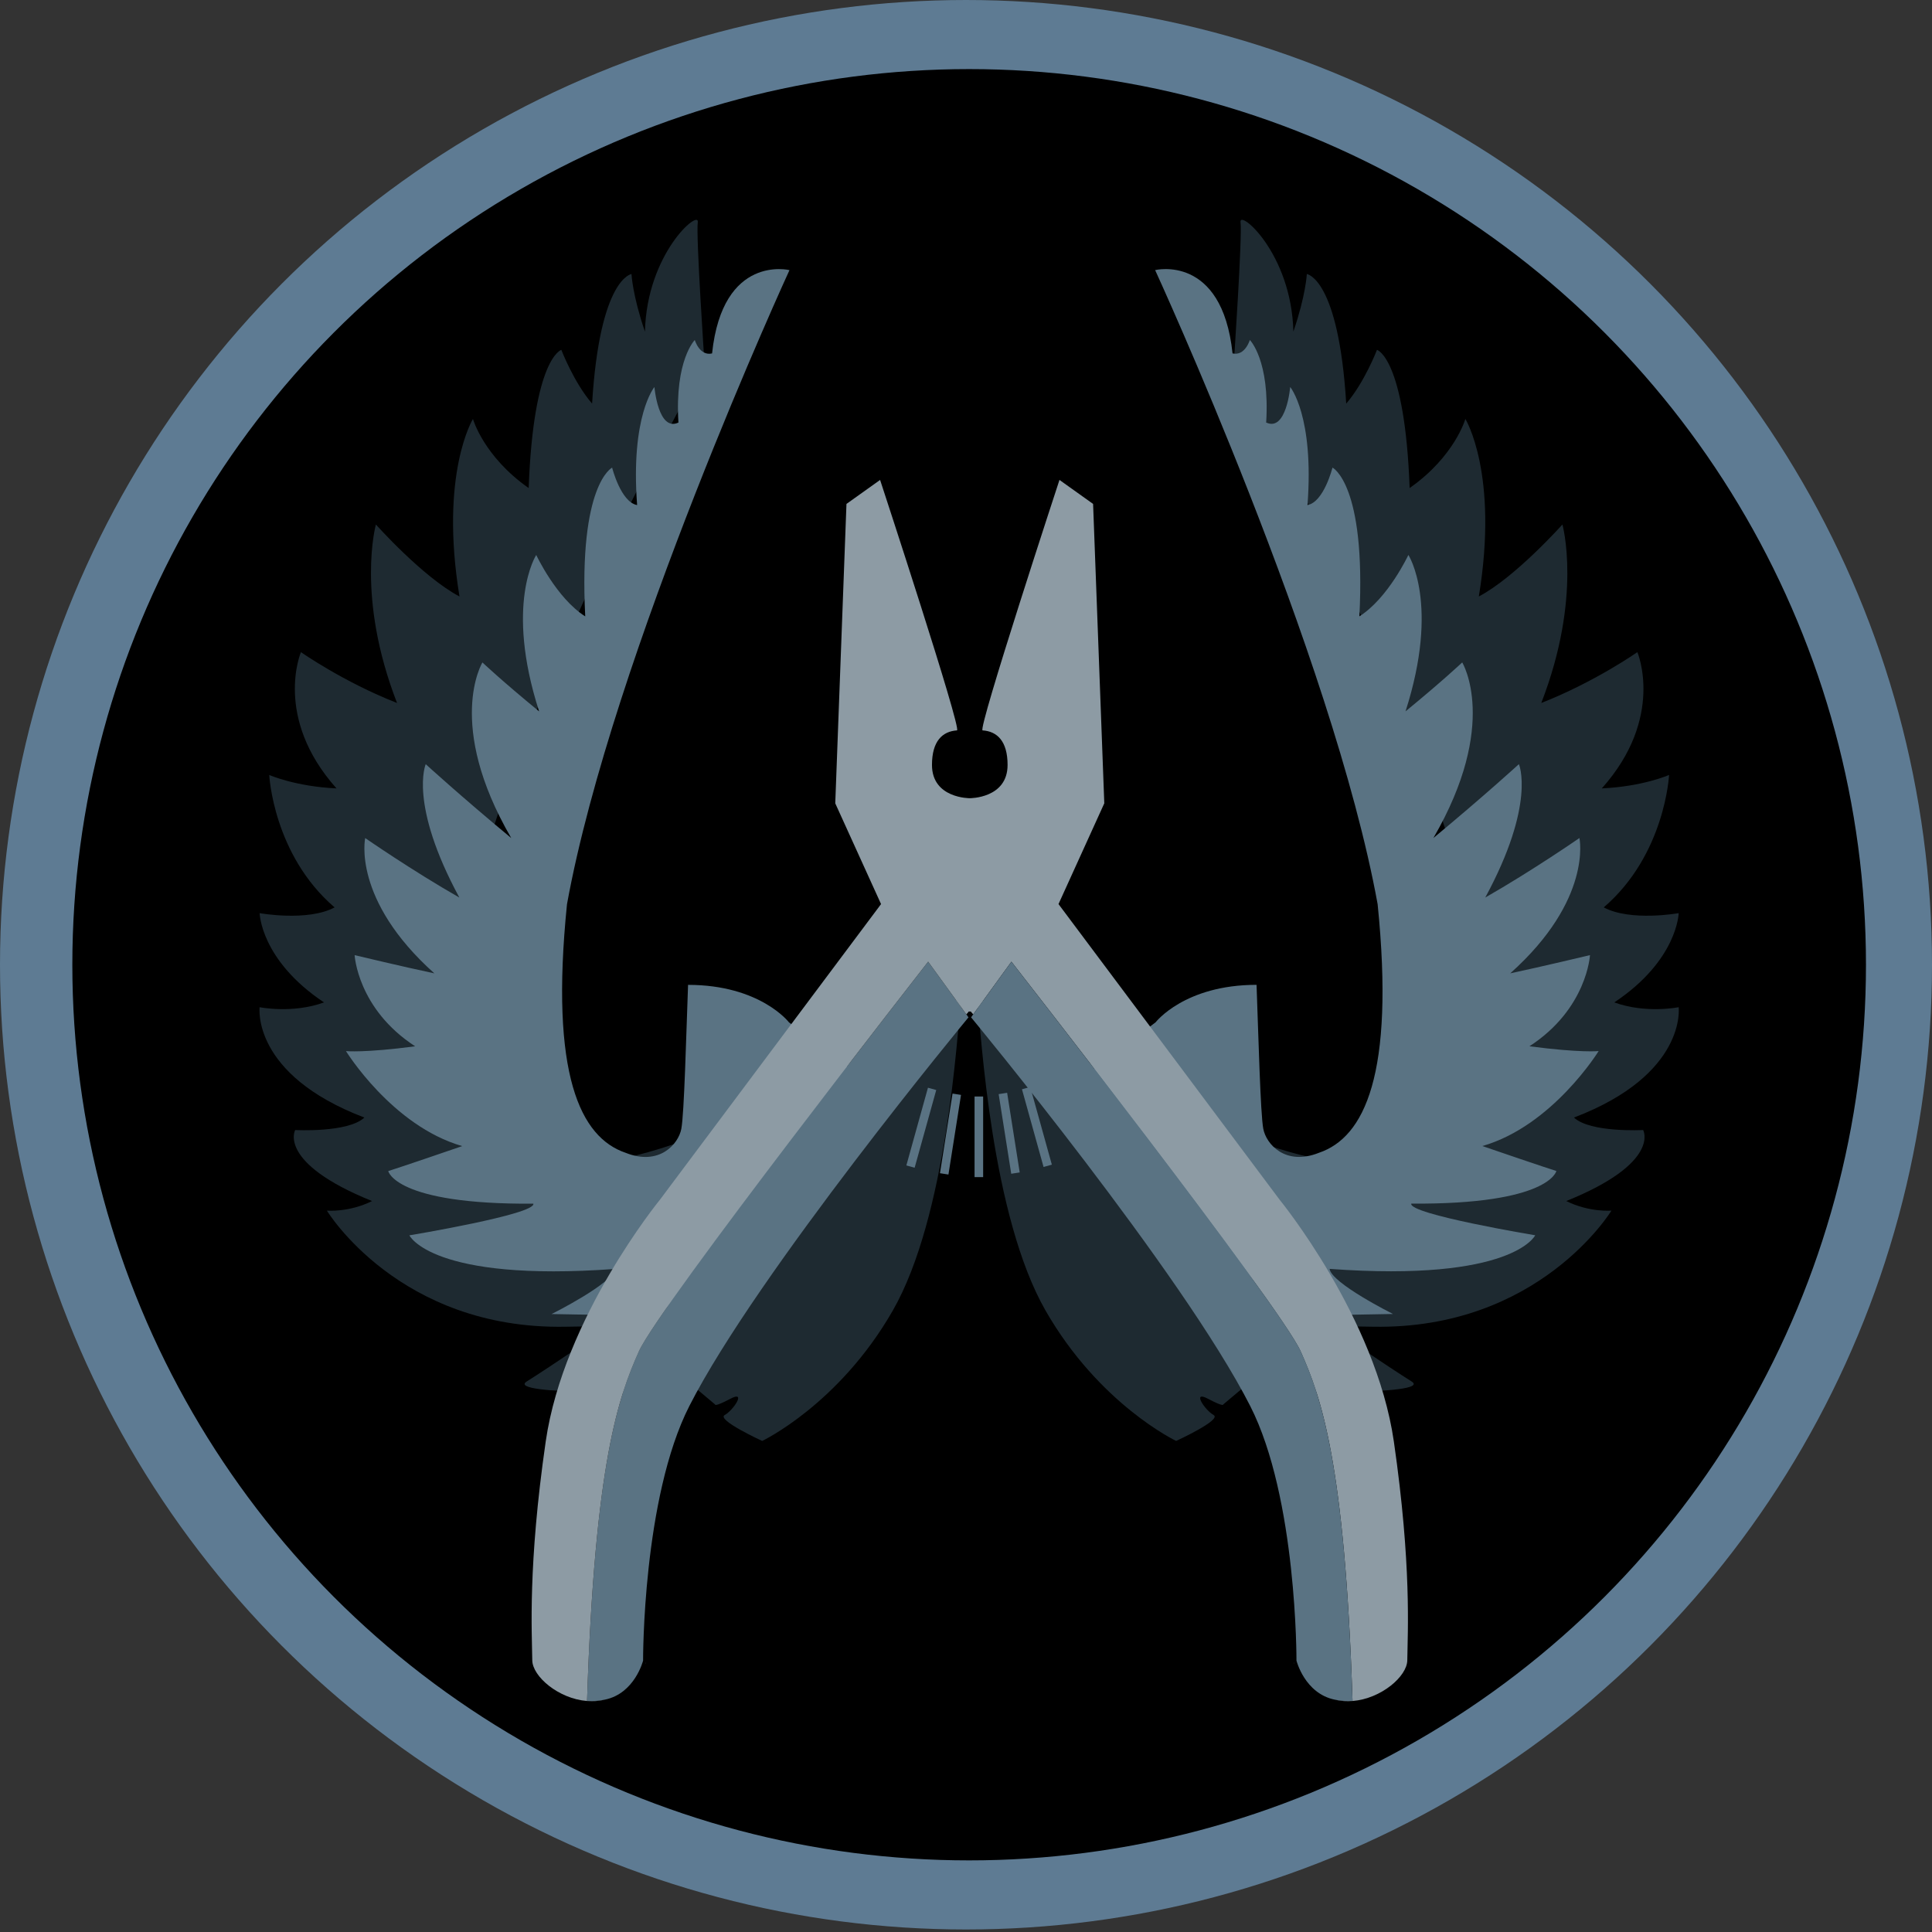
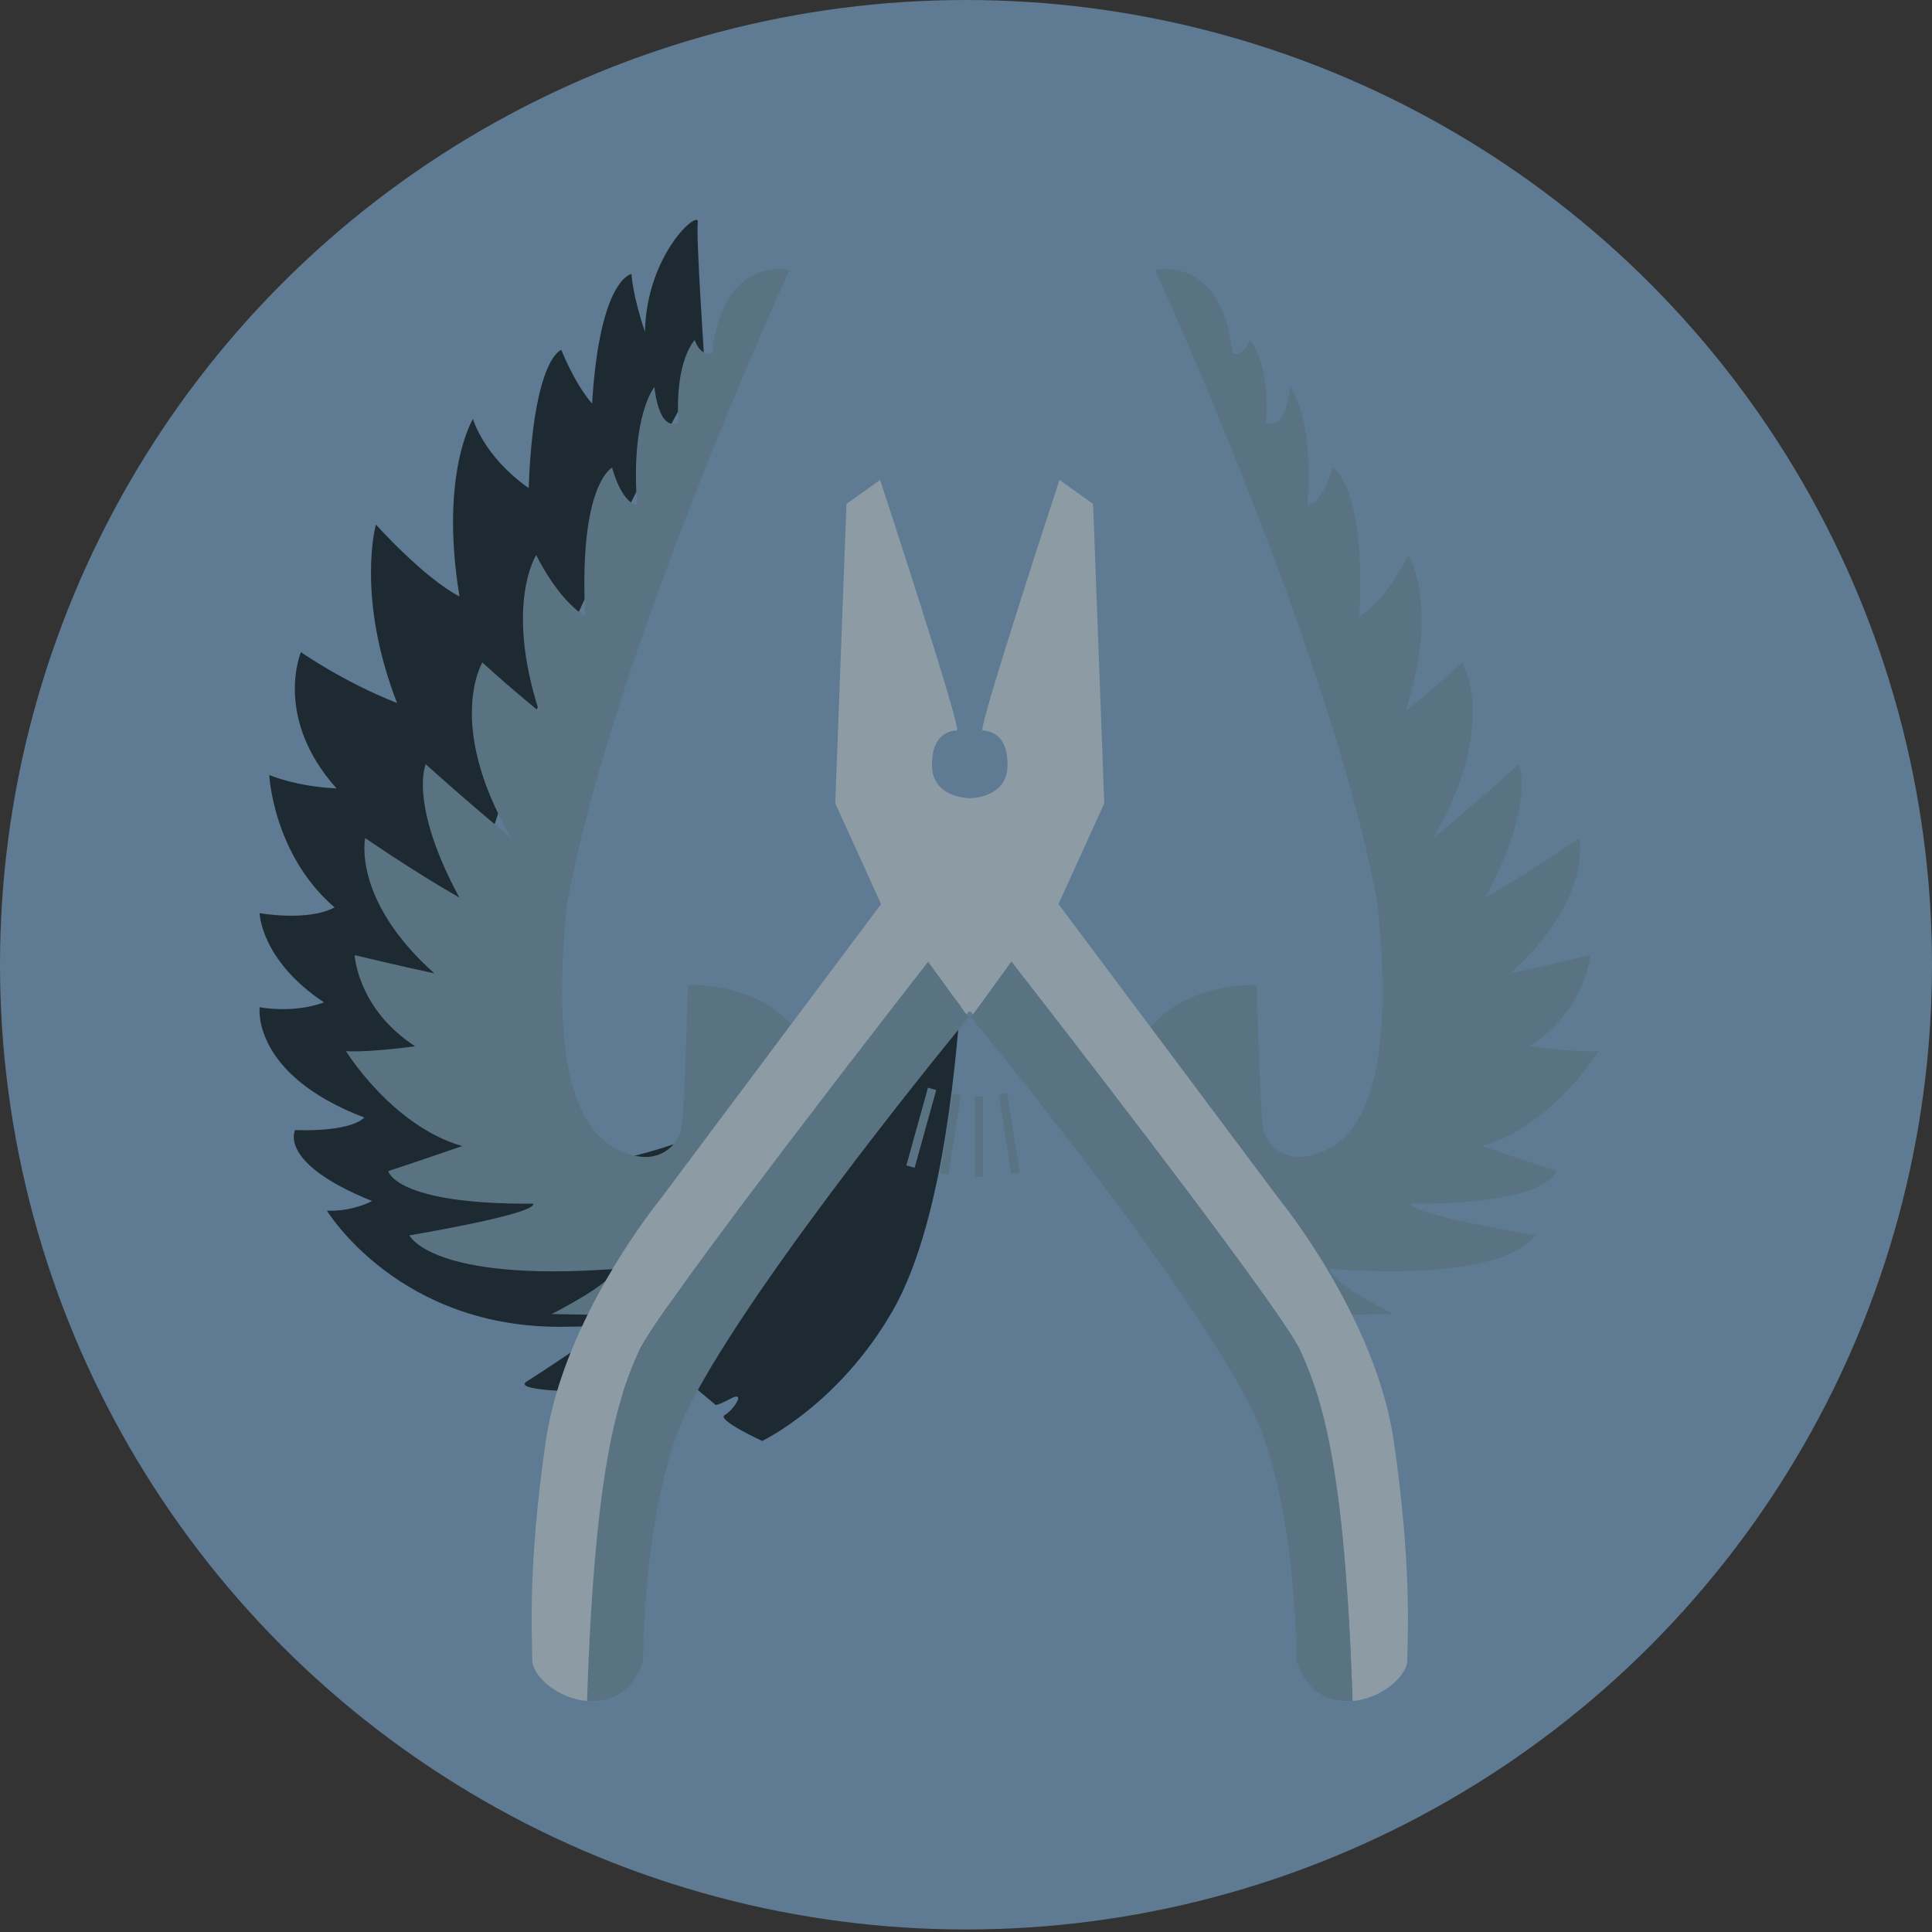
<svg xmlns="http://www.w3.org/2000/svg" version="1.1" id="Layer_1" x="0px" y="0px" width="256px" height="256px" viewBox="0 0 256 256" enable-background="new 0 0 256 256" xml:space="preserve">
  <rect x="0" y="0" width="256" height="256" fill="#333333" stroke="none" />
  <ellipse fill="#5E7B93" cx="128" cy="127.833" rx="128" ry="127.833" />
-   <ellipse cx="128.418" cy="127.833" rx="118.833" ry="118.678" />
  <g>
-     <path fill="#1E2A31" d="M222.433,133.458c0,0-4.328,0.891-8.53-0.635c8.404-5.596,8.53-11.826,8.53-11.826   s-6.365,1.145-9.929-0.763c8.146-6.993,8.656-17.548,8.656-17.548s-3.437,1.526-8.912,1.781c8.402-9.41,4.711-18.057,4.711-18.057   s-5.603,3.942-12.731,6.739c5.475-14.114,2.8-23.65,2.8-23.65s-6.238,6.993-11.075,9.536c2.672-16.275-1.784-23.523-1.784-23.523   s-1.4,4.96-7.384,9.155c-0.638-17.293-4.328-18.31-4.328-18.31s-1.656,4.322-4.076,7.12c-1.018-16.657-5.22-17.166-5.22-17.166   s-0.127,2.798-1.782,7.629c-0.255-10.426-7.258-16.275-7.003-14.495s-0.891,18.692-0.891,18.692s56.861,99.59,22.005,105.936   c-9.983,1.817-27.486-4.012-55.999-22.015c0.51,5.341,1.91,29.119,9.039,41.58c7.131,12.462,17.315,17.293,17.315,17.293   s6.112-2.797,4.966-3.434c-1.146-0.635-2.929-3.306-0.764-2.161c2.164,1.144,2.037,0.764,2.037,0.764l2.419-2.036l3.184,0.382   c0,0,22.407,0.509,19.352-1.398c-3.054-1.907-10.694-7.121-10.694-7.121s-16.423-0.508,5.603-0.127   c22.026,0.382,31.575-15.385,31.575-15.385s-2.929,0.253-5.984-1.271c12.604-5.088,10.187-9.41,10.187-9.41   s-7.003,0.382-9.168-1.653C223.579,142.359,222.433,133.458,222.433,133.458z" />
    <path fill="#1E2A31" d="M71.348,154.074C36.49,147.729,93.352,48.139,93.352,48.139s-1.146-16.912-0.892-18.692   c0.255-1.78-6.748,4.069-7.002,14.495c-1.655-4.831-1.782-7.629-1.782-7.629s-4.202,0.509-5.221,17.166   c-2.419-2.798-4.074-7.12-4.074-7.12s-3.692,1.017-4.329,18.31c-5.983-4.195-7.384-9.155-7.384-9.155s-4.457,7.248-1.783,23.523   C56.047,76.493,49.809,69.5,49.809,69.5s-2.674,9.536,2.801,23.65c-7.13-2.797-12.732-6.739-12.732-6.739   s-3.692,8.646,4.711,18.057c-5.476-0.255-8.912-1.781-8.912-1.781s0.509,10.555,8.657,17.548c-3.564,1.907-9.931,0.763-9.931,0.763   s0.128,6.23,8.53,11.826c-4.202,1.525-8.53,0.635-8.53,0.635s-1.146,8.901,13.878,14.623c-2.165,2.035-9.168,1.653-9.168,1.653   s-2.418,4.322,10.187,9.41c-3.056,1.524-5.984,1.271-5.984,1.271s9.549,15.767,31.575,15.385c22.027-0.381,5.602,0.127,5.602,0.127   s-7.639,5.214-10.693,7.121c-3.057,1.907,19.352,1.398,19.352,1.398l3.184-0.382l2.418,2.036c0,0-0.126,0.38,2.038-0.764   c2.164-1.145,0.382,1.526-0.764,2.161c-1.146,0.637,4.965,3.434,4.965,3.434s10.187-4.831,17.316-17.293   c7.13-12.461,8.53-36.239,9.039-41.58C98.833,150.063,81.33,155.892,71.348,154.074z" />
  </g>
  <path fill="#FFFFFF" d="M68.972,115.876" />
  <g>
    <path fill="#5A7383" d="M91.172,130.499c-0.254,6.866-0.509,17.039-0.892,19.073c-0.382,2.034-2.928,4.959-7.384,3.179   c-5.984-2.034-10.059-10.299-7.767-32.933c5.983-32.933,29.481-84.025,29.481-84.025s-8.855-2.186-10.257,11.038   c-1.654,0.382-2.291-1.779-2.291-1.779s-2.674,2.67-2.165,10.936c-2.674,1.271-3.183-4.705-3.183-4.705s-3.183,3.814-2.291,15.64   c-2.165-0.381-3.312-4.959-3.312-4.959s-4.455,2.162-3.564,19.709c-3.82-2.416-6.493-8.138-6.493-8.138s-4.202,6.485,0.382,20.727   c-4.966-4.069-7.512-6.485-7.512-6.485s-4.966,8.138,3.819,23.269c-6.748-5.594-11.332-9.79-11.332-9.79s-2.291,5.213,4.457,17.674   c-6.238-3.56-12.478-7.884-12.478-7.884s-1.782,8.139,9.167,17.93c-4.201-0.891-10.567-2.416-10.567-2.416s0.382,7.12,8.021,12.08   c-6.748,0.89-9.167,0.635-9.167,0.635s6.11,9.919,15.405,12.588c-8.149,2.798-9.804,3.308-9.804,3.308s0.891,4.45,19.226,4.322   c0.382,1.399-16.425,4.196-16.425,4.196s2.929,6.23,27.247,4.451c-0.256,1.906-8.403,5.977-8.403,5.977s13.75,0.254,14.132,0.254   s27.502-31.153,27.502-31.153l-10.187-7.757C104.54,135.458,100.721,130.499,91.172,130.499z" />
    <path fill="#5A7383" d="M211.829,139.272c0,0-2.42,0.255-9.168-0.635c7.64-4.96,8.021-12.08,8.021-12.08s-6.365,1.525-10.567,2.416   c10.95-9.791,9.167-17.93,9.167-17.93s-6.238,4.324-12.477,7.884c6.747-12.461,4.457-17.674,4.457-17.674s-4.585,4.196-11.331,9.79   c8.784-15.131,3.819-23.269,3.819-23.269s-2.548,2.416-7.512,6.485c4.582-14.241,0.38-20.727,0.38-20.727s-2.672,5.722-6.493,8.138   c0.892-17.547-3.564-19.709-3.564-19.709s-1.146,4.578-3.311,4.959c0.891-11.825-2.291-15.64-2.291-15.64s-0.509,5.976-3.184,4.705   c0.51-8.266-2.165-10.936-2.165-10.936s-0.636,2.161-2.291,1.779c-1.4-13.224-10.258-11.038-10.258-11.038   s23.499,51.093,29.483,84.025c2.291,22.634-1.783,30.898-7.767,32.933c-4.457,1.78-7.003-1.145-7.386-3.179   c-0.381-2.034-0.636-12.207-0.891-19.073c-9.549,0-13.369,4.959-13.369,4.959l-10.185,7.757c0,0,27.119,31.153,27.502,31.153   c0.381,0,14.131-0.254,14.131-0.254s-8.146-4.07-8.402-5.977c24.319,1.779,27.246-4.451,27.246-4.451s-16.807-2.797-16.423-4.196   c18.333,0.128,19.225-4.322,19.225-4.322s-1.656-0.51-9.805-3.308C205.719,149.191,211.829,139.272,211.829,139.272z" />
  </g>
  <path fill="#5A7383" d="M20.335,256" />
  <path fill="#5A7383" d="M21.354,246.464" />
  <g>
    <polygon fill="none" points="128.502,105.81 128.502,105.768 128.5,105.81  " />
    <path fill="#8D9BA4" d="M85.512,220.448c0.014-0.024,0.027-0.047,0.04-0.072c0.003-0.047,0.006-0.089,0.009-0.136   c-0.005,0.039-0.009,0.071-0.009,0.071S85.536,220.369,85.512,220.448z" />
    <path fill="#8D9BA4" d="M80.158,225.21c-0.689,0.144-1.456,0.218-2.323,0.188C78.604,225.453,79.385,225.401,80.158,225.21z" />
    <path fill="#5A7383" d="M84.66,179.05c-2.675,5.977-5.855,14.686-6.875,46.343c0,0.002,0.033,0.005,0.05,0.005   c0.867,0.03,1.634-0.044,2.323-0.188c3.971-0.827,5.054-5.174,5.054-5.174s-0.085-21.531,6.132-33.738   c8.977-17.631,36.987-51.497,36.987-51.497l-0.283-0.392l-5.064-6.983C122.983,127.426,87.334,173.074,84.66,179.05z" />
-     <path fill="#8D9BA4" d="M171.44,220.24c0.004,0.047,0.006,0.089,0.01,0.136c0.012,0.025,0.025,0.048,0.037,0.072   c-0.023-0.079-0.037-0.137-0.037-0.137S171.446,220.279,171.44,220.24z" />
    <path fill="#8D9BA4" d="M179.164,225.397c-0.865,0.03-1.633-0.044-2.321-0.188C177.614,225.401,178.396,225.453,179.164,225.397z" />
    <path fill="#8D9BA4" d="M184.692,191.003c-2.379-16.445-15.11-32-15.11-32l-29.325-39.207l6.067-13.352l-1.484-39.671l-4.455-3.18   c0,0-10.885,33.141-10.187,33.188c1.909,0.127,3.311,1.398,3.311,4.578c0,4.45-5.007,4.408-5.007,4.408v0.042H128.5l0.002-0.042   c0,0-5.01,0.042-5.01-4.408c0-3.18,1.4-4.451,3.311-4.578c0.7-0.047-10.186-33.188-10.186-33.188l-4.456,3.18l-1.485,39.671   l6.068,13.352l-29.325,39.207c0,0-12.731,15.555-15.109,32c-2.376,16.444-1.824,25.304-1.782,28.99   c0.025,2.128,3.455,5.098,7.258,5.399c1.02-31.657,4.2-40.366,6.875-46.343c2.674-5.976,38.323-51.624,38.323-51.624l5.064,6.983   c0.176-0.203,0.283-0.329,0.283-0.329v-0.043h0.34v0.043c0,0,0.109,0.126,0.282,0.329l5.064-6.983c0,0,35.651,45.648,38.323,51.624   c2.674,5.977,5.857,14.686,6.876,46.343c3.801-0.302,7.233-3.271,7.257-5.399C186.516,216.307,187.068,207.447,184.692,191.003z" />
    <path fill="#5A7383" d="M134.018,127.426l-5.064,6.983l-0.282,0.392c0,0,28.01,33.866,36.986,51.497   c6.216,12.207,6.131,33.738,6.131,33.738s1.084,4.347,5.055,5.174c0.688,0.144,1.456,0.218,2.321,0.188   c0.019,0,0.053-0.003,0.053-0.005c-1.019-31.657-4.202-40.366-6.876-46.343C169.669,173.074,134.018,127.426,134.018,127.426z" />
  </g>
  <rect x="129.134" y="145.292" fill="#5A7383" width="1.138" height="10.682" />
  <rect x="125.314" y="144.91" transform="matrix(0.988 0.156 -0.156 0.988 25.011 -17.817)" fill="#5A7383" width="1.138" height="10.681" />
  <rect x="121.494" y="143.978" transform="matrix(0.964 0.268 -0.268 0.964 44.425 -27.226)" fill="#5A7383" width="1.138" height="10.681" />
  <rect x="133.144" y="144.91" transform="matrix(-0.988 0.156 -0.156 -0.988 289.269 277.753)" fill="#5A7383" width="1.137" height="10.68" />
-   <rect x="136.964" y="143.978" transform="matrix(-0.964 0.268 -0.268 -0.964 309.995 256.412)" fill="#5A7383" width="1.139" height="10.681" />
</svg>